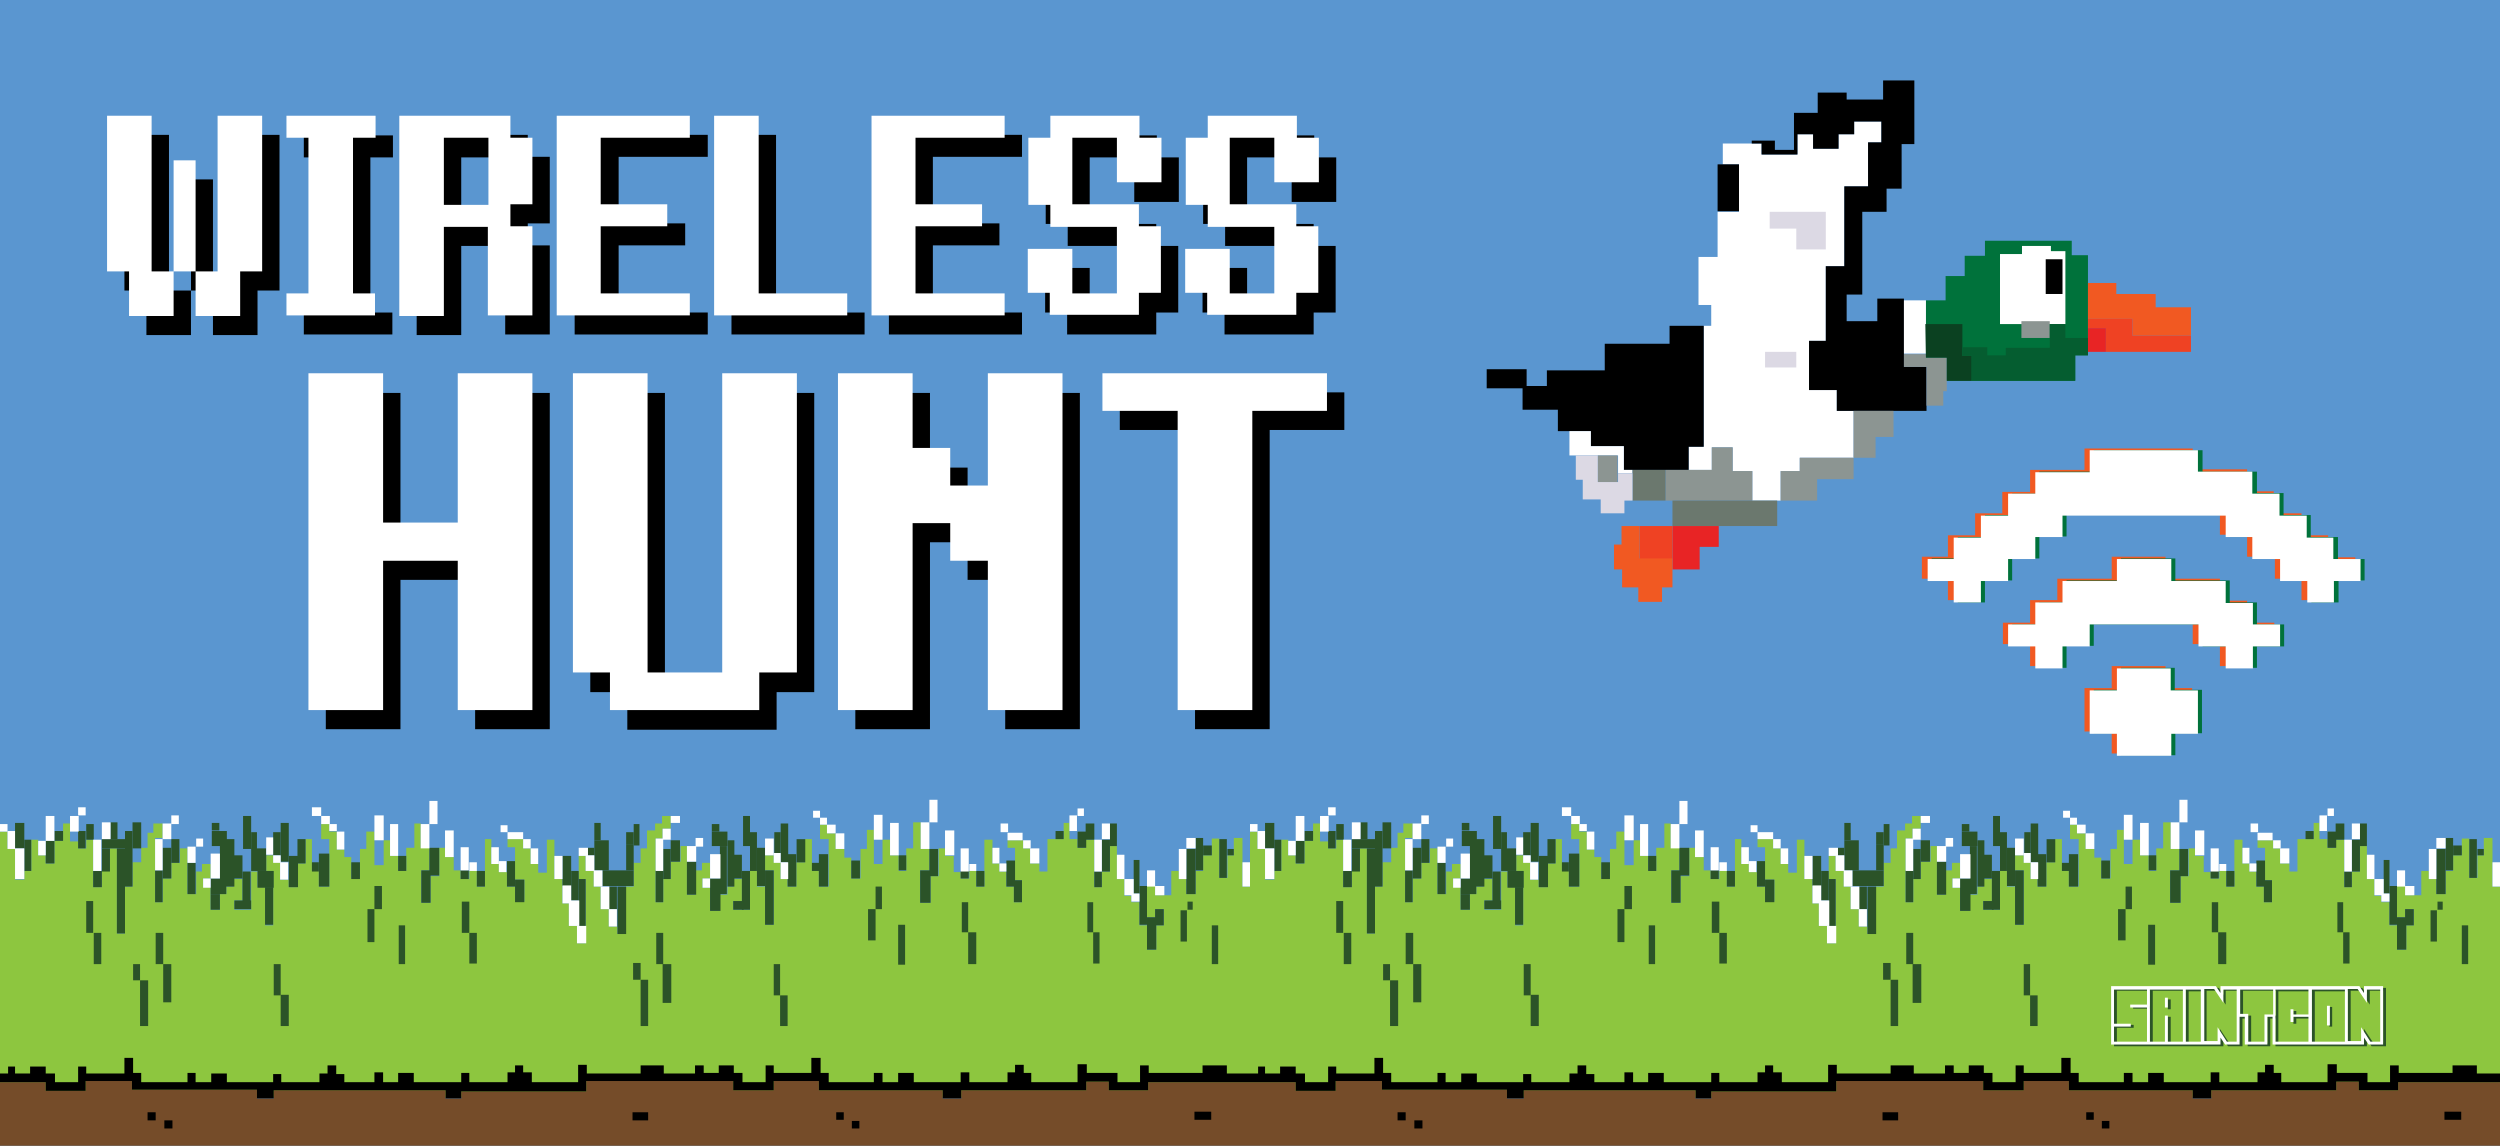
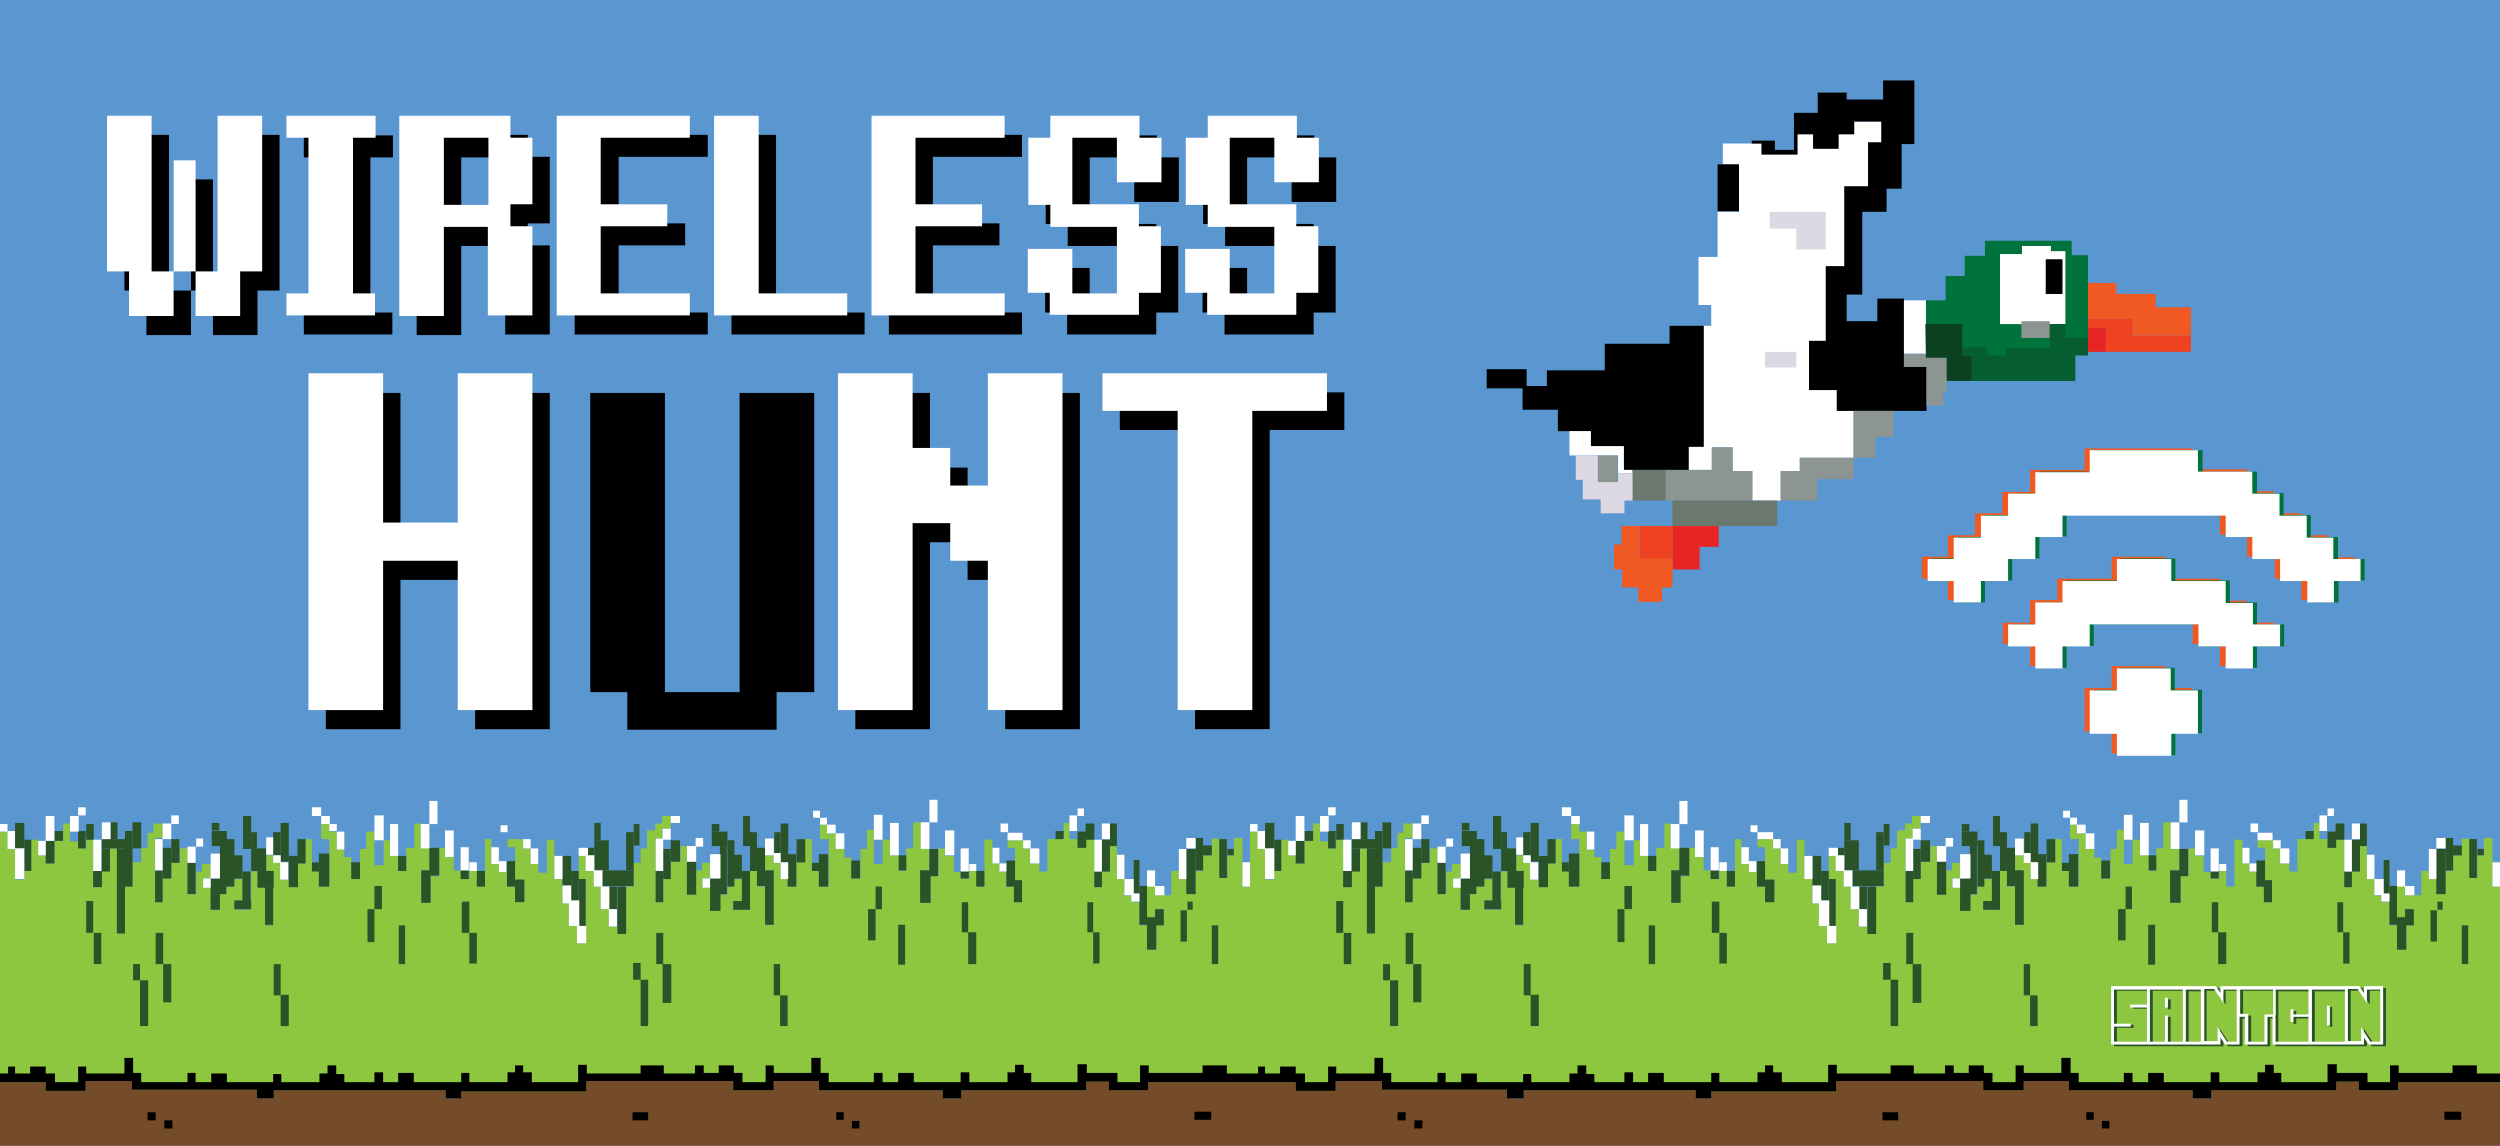
<svg xmlns="http://www.w3.org/2000/svg" version="1.1" id="Layer_1" x="0px" y="0px" viewBox="0 0 432 198" style="enable-background:new 0 0 432 198;" xml:space="preserve">
  <style type="text/css">
	.st0{fill:#5A96D0;}
	.st1{fill:#00723B;}
	.st2{fill:#FFFFFF;}
	.st3{fill:#8C9592;}
	.st4{fill:#6B786E;}
	.st5{fill:#DCD9E4;}
	.st6{fill:#F15922;}
	.st7{fill:#EF4223;}
	.st8{fill:#E82425;}
	.st9{fill:#0B4121;}
	.st10{fill:#055D30;}
	.st11{fill:none;}
	.st12{fill:#8DC63F;}
	.st13{fill:#2B5328;}
	.st14{fill:#754C29;}
</style>
  <rect y="0" class="st0" width="432" height="198" />
  <g>
    <g>
      <polygon class="st1" points="332.8,51.9 336.2,51.9 336.2,47.7 339.5,47.7 339.5,44.2 343,44.2 343,41.6 358,41.6 358,44.1     360.8,44.1 360.8,61.4 358.6,61.4 358.6,65.8 336.4,65.8 336.4,61.8 332.8,61.8   " />
      <polygon class="st2" points="297.7,24.8 304.4,24.8 304.4,26.7 310.6,26.7 310.6,23.2 313.3,23.2 313.3,25.7 317.7,25.7     317.7,23.2 320.4,23.2 320.4,21 325.1,21 325.1,24.6 322.8,24.6 322.8,32.2 318.7,32.2 318.7,46 315.5,46 315.5,58.9 312.6,58.9     312.6,67.4 317.4,67.4 317.4,71 320.3,71 320.3,79.1 311,79.1 311,81.4 307.7,81.4 307.7,86.5 302.8,86.5 302.8,81.4 299.4,81.4     299.4,77.3 295.8,77.3 295.8,81.2 291.8,81.2 291.8,77.2 294.4,77.2 294.4,56.3 295.7,56.3 295.7,52.7 293.5,52.7 293.5,44.4     296.8,44.4 296.8,36.6 300.5,36.6 300.5,28.4 298.6,28.4 297.7,28.4   " />
      <polygon points="302.7,24.8 302.7,24.3 306.7,24.3 306.7,25.9 310,25.9 310,19.5 314.1,19.5 314.1,16 319.1,16 319.1,17.2     325.4,17.2 325.4,13.9 330.8,13.9 330.8,24.9 328.6,24.9 328.6,32.6 326,32.6 326,36.6 321.8,36.6 321.8,50.9 319.1,50.9     319.1,55.5 324.4,55.5 324.4,51.6 329,51.6 329,63.4 332.9,63.4 332.9,71 317.4,71 317.4,67.4 312.6,67.4 312.6,58.9 315.5,58.9     315.5,46 318.7,46 318.7,32.2 322.8,32.2 322.8,24.6 325.1,24.6 325.1,21 320.4,21 320.4,23.2 317.7,23.2 317.7,25.7 313.3,25.7     313.3,23.2 310.6,23.2 310.6,26.7 304.4,26.7 304.4,24.8   " />
      <rect x="296.8" y="28.4" width="3.7" height="8.1" />
      <polygon points="294.4,56.3 294.4,77.2 291.8,77.2 291.8,81.2 280.6,81.2 280.6,77.1 274.9,77.1 274.9,74.5 269.2,74.5     269.2,70.8 263.1,70.8 263.1,67.1 256.9,67.1 256.9,63.8 263.8,63.8 263.8,66.7 267.3,66.7 267.3,64 277.3,64 277.3,59.4     288.5,59.4 288.5,56.3   " />
      <polygon class="st2" points="271.2,74.5 271.2,78.7 279.6,78.7 279.6,81.8 282.1,81.8 282.1,81.2 280.6,81.2 280.6,77.1     274.9,77.1 274.9,74.5   " />
      <rect x="329" y="51.9" class="st2" width="3.8" height="9.2" />
      <polygon class="st2" points="345.6,43.9 345.6,56 356.9,56 356.9,43.4 354.4,43.4 354.4,42.5 349.4,42.5 349.4,43.9   " />
      <rect x="353.5" y="44.8" width="2.9" height="6" />
      <rect x="349.3" y="55.5" class="st3" width="4.9" height="2.9" />
      <polygon class="st3" points="329,61.2 329,63.4 332.9,63.4 332.9,70.1 335.8,70.1 335.8,67.6 336.4,67.6 336.4,61.8 332.8,61.8     332.8,61.2   " />
      <polygon class="st3" points="320.3,71 320.3,79.1 324.1,79.1 324.1,75.5 327.2,75.5 327.2,71   " />
      <polygon class="st3" points="311,79.1 311,81.4 307.7,81.4 307.7,86.5 314,86.5 314,82.8 320.3,82.8 320.3,79.1   " />
      <polygon class="st3" points="302.8,86.5 302.8,81.4 299.4,81.4 299.4,77.3 295.8,77.3 295.8,81.2 287.8,81.2 287.8,86.5   " />
      <rect x="289" y="86.5" class="st4" width="18.1" height="4.4" />
      <rect x="282.1" y="81.2" class="st4" width="5.7" height="5.3" />
      <rect x="276.1" y="78.7" class="st3" width="3.4" height="4.6" />
      <polygon class="st5" points="282.1,86.5 280.7,86.5 280.7,88.7 276.6,88.7 276.6,86.3 273.5,86.3 273.5,82.9 272.3,82.9     272.3,78.7 276.1,78.7 276.1,83.3 279.6,83.3 279.6,81.8 282.1,81.8   " />
      <polygon class="st6" points="360.8,48.9 365.7,48.9 365.7,50.8 372.5,50.8 372.5,53.1 378.6,53.1 378.6,58 368.5,58 368.5,55.1     360.8,55.1   " />
      <polygon class="st7" points="360.8,56.7 363.9,56.7 363.9,60.8 378.6,60.8 378.6,58 368.5,58 368.5,55.1 360.8,55.1   " />
      <rect x="360.8" y="56.7" class="st8" width="3.1" height="4.1" />
      <polygon class="st8" points="289,90.9 289,98.4 293.7,98.4 293.7,94.5 297,94.5 297,90.9   " />
      <rect x="283.3" y="90.9" class="st7" width="5.7" height="5.7" />
      <polygon class="st6" points="283.3,90.9 280.2,90.9 280.2,94.1 278.9,94.1 278.9,98.4 280.3,98.4 280.3,101.5 283.1,101.5     283.1,104 287.2,104 287.2,101.5 289,101.5 289,96.5 283.3,96.5   " />
      <rect x="305" y="60.8" class="st5" width="5.4" height="2.7" />
      <polygon class="st5" points="305.8,36.6 315.5,36.6 315.5,43.1 310.4,43.1 310.4,39.5 305.8,39.5   " />
      <polygon class="st9" points="332.7,56 339.1,56 339.1,61.5 340.7,61.5 340.7,65.8 336.4,65.8 336.4,61.8 332.8,61.8   " />
      <polygon class="st10" points="360.8,58.4 356.9,58.4 356.9,56 354.2,56 354.2,60.1 346.6,60.1 346.6,61.4 343.4,61.4 343.4,60     339.1,60 339.1,61.5 340.7,61.5 340.7,65.8 358.6,65.8 358.6,61.4 360.8,61.4   " />
    </g>
    <g>
      <polygon class="st11" points="330.8,13.9 325.4,13.9 325.4,17.2 319.1,17.2 319.1,16 314.1,16 314.1,19.5 310,19.5 310,25.9     306.7,25.9 306.7,24.3 302.7,24.3 302.7,24.8 297.7,24.8 297.7,28.4 296.8,28.4 296.8,44.4 293.5,44.4 293.5,52.7 295.7,52.7     295.7,56.3 288.5,56.3 288.5,59.4 277.3,59.4 277.3,64 267.3,64 267.3,66.7 263.8,66.7 263.8,63.8 256.9,63.8 256.9,67.1     263.1,67.1 263.1,70.8 269.2,70.8 269.2,74.5 271.2,74.5 271.2,78.7 272.3,78.7 272.3,82.9 273.5,82.9 273.5,86.3 276.6,86.3     276.6,88.7 280.7,88.7 280.7,86.5 289,86.5 289,90.9 280.2,90.9 280.2,94.1 278.9,94.1 278.9,98.4 280.3,98.4 280.3,101.5     283.1,101.5 283.1,104 287.2,104 287.2,101.5 289,101.5 289,98.4 293.7,98.4 293.7,94.5 297,94.5 297,90.9 307.1,90.9 307.1,86.5     314,86.5 314,82.8 320.3,82.8 320.3,79.1 324.1,79.1 324.1,75.5 327.2,75.5 327.2,71 332.9,71 332.9,70.1 335.8,70.1 335.8,67.6     336.4,67.6 336.4,65.8 358.6,65.8 358.6,61.4 360.8,61.4 360.8,60.8 378.6,60.8 378.6,53.1 372.5,53.1 372.5,50.8 365.7,50.8     365.7,48.9 360.8,48.9 360.8,44.1 358,44.1 358,41.6 343,41.6 343,44.2 339.5,44.2 339.5,47.7 336.2,47.7 336.2,51.9 332.8,51.9     329,51.9 329,51.6 324.4,51.6 324.4,55.5 319.1,55.5 319.1,50.9 321.8,50.9 321.8,36.6 326,36.6 326,32.6 328.6,32.6 328.6,24.9     330.8,24.9   " />
    </g>
  </g>
  <g>
    <g>
      <polygon class="st6" points="336.6,100 332.1,100 332.1,96.2 336.6,96.2 336.6,92.5 341.3,92.5 341.3,88.7 346,88.7 346,85     350.8,85 350.8,81.2 360.2,81.2 360.2,77.5 378.9,77.5 378.9,81.1 388.3,81.1 388.3,84.9 392.9,84.9 392.9,88.7 397.7,88.7     397.7,92.5 402.3,92.5 402.3,96.3 407,96.3 407,100 402.4,100 402.4,103.7 397.7,103.7 397.7,100 393.1,100 393.1,96.2     388.3,96.2 388.3,92.4 383.6,92.4 383.6,88.7 355.5,88.7 355.5,92.4 350.7,92.4 350.7,96.2 346.1,96.2 346.1,100 341.4,100     341.4,103.7 336.6,103.7   " />
      <polygon class="st6" points="360.1,107.6 360.1,111.3 355.5,111.3 355.5,115.1 350.8,115.1 350.8,111.3 346.1,111.3 346.1,107.6     350.8,107.6 350.8,103.7 355.5,103.7 355.5,100 364.9,100 364.9,96.2 374.2,96.2 374.2,100 383.6,100 383.6,103.8 388.3,103.8     388.3,107.6 393,107.6 393,111.3 388.3,111.3 388.3,115.1 383.6,115.1 383.6,111.3 378.9,111.3 378.9,107.6   " />
      <polygon class="st6" points="364.9,115.1 364.9,118.9 360.2,118.9 360.2,126.4 364.9,126.4 364.9,130.2 374.2,130.2 374.2,126.4     378.8,126.4 378.8,118.9 374.2,118.9 374.2,115.1   " />
    </g>
    <g>
      <polygon class="st1" points="338.3,100.3 333.8,100.3 333.8,96.5 338.3,96.5 338.3,92.8 343,92.8 343,89 347.7,89 347.7,85.3     352.4,85.3 352.4,81.5 361.8,81.5 361.8,77.8 380.6,77.8 380.6,81.5 390,81.5 390,85.2 394.6,85.2 394.6,89 399.3,89 399.3,92.8     404,92.8 404,96.6 408.6,96.6 408.6,100.3 404.1,100.3 404.1,104.1 399.4,104.1 399.4,100.3 394.7,100.3 394.7,96.5 390,96.5     390,92.8 385.3,92.8 385.3,89 357.1,89 357.1,92.7 352.4,92.7 352.4,96.5 347.7,96.5 347.7,100.3 343,100.3 343,104.1     338.3,104.1   " />
      <polygon class="st1" points="361.8,107.9 361.8,111.6 357.1,111.6 357.1,115.4 352.4,115.4 352.4,111.6 347.7,111.6 347.7,107.9     352.4,107.9 352.4,104.1 357.1,104.1 357.1,100.3 366.5,100.3 366.5,96.5 375.9,96.5 375.9,100.3 385.3,100.3 385.3,104.1     390,104.1 390,107.9 394.7,107.9 394.7,111.7 390,111.7 390,115.4 385.3,115.4 385.3,111.7 380.6,111.7 380.6,107.9   " />
      <polygon class="st1" points="366.5,115.4 366.5,119.2 361.8,119.2 361.8,126.7 366.5,126.7 366.5,130.5 375.9,130.5 375.9,126.7     380.5,126.7 380.5,119.2 375.8,119.2 375.8,115.4   " />
    </g>
    <g>
      <polygon class="st2" points="337.6,100.4 333.1,100.4 333.1,96.6 337.6,96.6 337.6,92.9 342.3,92.9 342.3,89.1 347,89.1 347,85.3     351.7,85.3 351.7,81.6 361.1,81.6 361.1,77.8 379.8,77.8 379.8,81.5 389.2,81.5 389.2,85.3 393.9,85.3 393.9,89.1 398.6,89.1     398.6,92.9 403.2,92.9 403.2,96.6 407.9,96.6 407.9,100.4 403.3,100.4 403.3,104.1 398.7,104.1 398.7,100.4 394,100.4 394,96.6     389.2,96.6 389.2,92.8 384.6,92.8 384.6,89.1 356.4,89.1 356.4,92.8 351.7,92.8 351.7,96.6 347,96.6 347,100.4 342.3,100.4     342.3,104.1 337.6,104.1   " />
      <polygon class="st2" points="361.1,107.9 361.1,111.7 356.4,111.7 356.4,115.5 351.7,115.5 351.7,111.7 347,111.7 347,107.9     351.7,107.9 351.7,104.1 356.4,104.1 356.4,100.4 365.8,100.4 365.8,96.6 375.2,96.6 375.2,100.4 384.6,100.4 384.6,104.2     389.3,104.2 389.3,107.9 394,107.9 394,111.7 389.3,111.7 389.3,115.5 384.6,115.5 384.6,111.7 379.9,111.7 379.9,107.9   " />
      <polygon class="st2" points="365.8,115.5 365.8,119.3 361.1,119.3 361.1,126.8 365.8,126.8 365.8,130.6 375.2,130.6 375.2,126.8     379.8,126.8 379.8,119.3 375.1,119.3 375.1,115.5   " />
    </g>
  </g>
  <g>
    <g>
      <path d="M33,57.9h-7.7v-7.7h-3.8V23.3h7.7v26.9H33V57.9z M36.8,50.2H33V31h3.8V50.2z M36.8,50.2h3.8V23.3h7.7v26.9h-3.8v7.7h-7.7    V50.2z" />
      <path d="M56.3,27.2h-3.8v-3.8h15.4v3.8H64V54h3.8v3.8H52.5V54h3.8V27.2z" />
      <path d="M79.7,42.5v15.4H72V23.3h19.2v3.8H95v11.5h-3.8v3.8H95v15.4h-7.7V42.5H79.7z M79.7,38.7h7.7V27.2h-7.7V38.7z" />
      <path d="M106.9,54h15.4v3.8h-23V23.3h23v3.8h-15.4v11.5h11.5v3.8h-11.5V54z" />
      <path d="M134,54h15.4v3.8h-23V23.3h7.7V54z" />
      <path d="M161.2,54h15.4v3.8h-23V23.3h23v3.8h-15.4v11.5h11.5v3.8h-11.5V54z" />
      <path d="M199.9,27.2h3.8v7.7h-7.7v-7.7h-7.7v11.5h11.5v3.8h3.8V54h-3.8v3.8h-15.4V54h-3.8v-7.7h7.7V54h7.7V42.5h-11.5v-3.8h-3.8    V27.2h3.8v-3.8h15.4V27.2z" />
      <path d="M227.1,27.2h3.8v7.7h-7.7v-7.7h-7.7v11.5h11.5v3.8h3.8V54h-3.8v3.8h-15.4V54h-3.8v-7.7h7.7V54h7.7V42.5h-11.5v-3.8h-3.8    V27.2h3.8v-3.8h15.4V27.2z" />
    </g>
    <g>
      <path d="M69.2,100.2V126H56.3V67.9h12.9v25.8h12.9V67.9H95V126H82.1v-25.8H69.2z" />
      <path d="M108.5,119.6H102V67.9h12.9v51.7h12.9V67.9h12.9v51.7h-6.5v6.5h-25.8V119.6z" />
      <path d="M160.7,93.7V126h-12.9V67.9h12.9v12.9h6.5v6.5h6.5V67.9h12.9V126h-12.9v-25.8h-6.5v-6.5H160.7z" />
      <path d="M206.4,74.3h-12.9v-6.5h38.8v6.5h-12.9V126h-12.9V74.3z" />
    </g>
    <g>
      <path class="st2" d="M30,54.6h-7.7v-7.7h-3.8V20h7.7v26.9H30V54.6z M33.8,46.9H30V27.7h3.8V46.9z M33.8,46.9h3.8V20h7.7v26.9h-3.8    v7.7h-7.7V46.9z" />
      <path class="st2" d="M53.3,23.8h-3.8V20h15.4v3.8H61v26.9h3.8v3.8H49.5v-3.8h3.8V23.8z" />
      <path class="st2" d="M76.7,39.2v15.4H69V20h19.2v3.8H92v11.5h-3.8v3.8H92v15.4h-7.7V39.2H76.7z M76.7,35.4h7.7V23.8h-7.7V35.4z" />
      <path class="st2" d="M103.8,50.7h15.4v3.8h-23V20h23v3.8h-15.4v11.5h11.5v3.8h-11.5V50.7z" />
      <path class="st2" d="M131,50.7h15.4v3.8h-23V20h7.7V50.7z" />
      <path class="st2" d="M158.2,50.7h15.4v3.8h-23V20h23v3.8h-15.4v11.5h11.5v3.8h-11.5V50.7z" />
      <path class="st2" d="M196.9,23.8h3.8v7.7h-7.7v-7.7h-7.7v11.5h11.5v3.8h3.8v11.5h-3.8v3.8h-15.4v-3.8h-3.8V43h7.7v7.7h7.7V39.2    h-11.5v-3.8h-3.8V23.8h3.8V20h15.4V23.8z" />
      <path class="st2" d="M224.1,23.8h3.8v7.7h-7.7v-7.7h-7.7v11.5h11.5v3.8h3.8v11.5h-3.8v3.8h-15.4v-3.8h-3.8V43h7.7v7.7h7.7V39.2    h-11.5v-3.8h-3.8V23.8h3.8V20h15.4V23.8z" />
    </g>
    <g>
      <path class="st2" d="M66.2,96.9v25.8H53.3V64.5h12.9v25.8h12.9V64.5H92v58.2H79.1V96.9H66.2z" />
-       <path class="st2" d="M105.5,116.2H99V64.5h12.9v51.7h12.9V64.5h12.9v51.7h-6.5v6.5h-25.8V116.2z" />
      <path class="st2" d="M157.7,90.4v32.3h-12.9V64.5h12.9v12.9h6.5v6.5h6.5V64.5h12.9v58.2h-12.9V96.9h-6.5v-6.5H157.7z" />
      <path class="st2" d="M203.4,71h-12.9v-6.5h38.8V71h-12.9v51.7h-12.9V71z" />
    </g>
  </g>
  <g>
    <g>
      <rect x="114.7" y="188.3" width="1.3" height="1.3" />
      <rect x="211.9" y="188.3" width="1.3" height="1.3" />
      <polygon class="st12" points="0,185.5 0,143.7 1.3,143.7 1.3,146.6 2.6,146.6 2.6,152 4.2,152 4.2,150.5 5.4,150.5 5.4,145.1     6.6,145.1 6.6,147.8 7.9,147.8 7.9,149.2 9.4,149.2 9.4,145.3 10.9,145.3 10.9,142.3 12.1,142.3 12.1,145.4 13.5,145.4     13.5,146.6 14.9,146.6 14.9,145.1 16.1,145.1 16.1,153.3 17.6,153.3 17.6,150.5 19,150.5 19,146.6 20.2,146.6 20.2,161.3     21.6,161.3 21.6,153.2 22.9,153.2 22.9,149 24.4,149 24.4,146.5 25.5,146.5 25.5,143.9 26.5,143.9 26.5,142.3 28.1,142.3     28.1,144.8 26.8,144.8 26.8,155.9 28.1,155.9 28.1,151.8 29.6,151.8 29.6,149.1 31.1,149.1 31.1,146.6 32.4,146.6 32.4,154.5     33.9,154.5 33.9,150.6 34.9,150.6 34.9,149.3 36.4,149.3 36.4,151.8 35.1,151.8 35.1,153.3 36.4,153.3 36.4,157.2 38,157.2     38,154.5 39.1,154.5 39.1,153.2 40.4,153.2 40.4,151.9 41.9,151.9 41.9,155.6 40.5,155.6 40.5,157.2 43.4,157.2 43.4,150.6     44.5,150.6 44.5,153.3 45.8,153.3 45.8,159.9 47.2,159.9 47.2,150.5 46,150.5 46,147.8 47.2,147.8 47.2,149 48.4,149 48.4,152     49.9,152 49.9,153.3 51.4,153.3 51.4,149.2 52.8,149.2 52.8,145 53.9,145 53.9,150.5 55.1,150.5 55.1,153.2 56.9,153.2 56.9,145     55.5,145 55.5,142.4 56.9,142.4 56.9,143.7 58.2,143.7 58.2,146.8 59.5,146.8 59.5,148.1 60.7,148.1 60.7,151.8 62.2,151.8     62.2,146.7 63.3,146.7 63.3,143.7 64.7,143.7 64.7,149.5 66.3,149.5 66.3,145.2 67.4,145.2 67.4,147.9 68.8,147.9 68.8,150.5     70.2,150.5 70.2,146.5 71.6,146.5 71.6,142.3 72.7,142.3 72.7,146.5 74.2,146.5 74.2,150.4 72.8,150.4 72.8,156 74.4,156     74.4,151.4 75.9,151.4 75.9,146.5 76.9,146.5 76.9,148.1 78.4,148.1 78.4,150.4 79.6,150.4 79.6,151.9 81.1,151.9 81.1,150.5     82.4,150.5 82.4,153.2 83.8,153.2 83.8,145 84.9,145 84.9,149.3 86.2,149.3 86.2,150.7 87.6,150.7 87.6,153.2 89,153.2 89,155.8     90.6,155.8 90.6,152 89,152 89,146.4 87.7,146.4 87.7,145 90.4,145 90.4,146.6 91.7,146.6 91.7,149.3 93,149.3 93,150.8     94.5,150.8 94.5,145.1 95.8,145.1 95.8,151.9 97.2,151.9 97.2,156.1 98.3,156.1 98.3,160 99.7,160 99.7,163 101.2,163     101.2,151.9 100,151.9 100,147.9 101.2,147.9 101.2,150.5 102.6,150.5 102.6,153.2 103.8,153.2 103.8,157.1 105.2,157.1     105.2,160.1 106.7,160.1 106.7,161.4 108.1,161.4 108.1,153.2 109.5,153.2 109.5,149.1 110.7,149.1 110.7,146.6 111.8,146.6     111.8,143.5 113.2,143.5 113.2,142.3 114.4,142.3 114.4,141 115.9,141 115.9,143.2 114.5,143.2 114.5,144.9 113.3,144.9     113.3,155.9 114.6,155.9 114.6,151.9 115.9,151.9 115.9,148.9 117.6,148.9 117.6,146.2 118.7,146.2 118.7,154.6 120.2,154.6     120.2,150.4 121.3,150.4 121.3,149.1 122.7,149.1 122.7,151.8 121.4,151.8 121.4,153.4 122.7,153.4 122.7,157.4 124.4,157.4     124.4,154.6 125.7,154.6 125.7,153.2 126.8,153.2 126.8,151.9 128.2,151.9 128.2,155.7 126.7,155.7 126.7,157.2 129.6,157.2     129.6,150.5 130.8,150.5 130.8,153.2 132.2,153.2 132.2,159.8 133.7,159.8 133.7,150.4 132.2,150.4 132.2,147.8 133.7,147.8     133.7,149 134.9,149 134.9,151.9 136.1,151.9 136.1,153.2 137.6,153.2 137.6,149 139.1,149 139.1,145 140.3,145 140.3,150.5     141.5,150.5 141.5,153.2 143.2,153.2 143.2,145 141.7,145 141.7,142.5 142.9,142.5 142.9,144 144.4,144 144.4,146.7 145.9,146.7     145.9,148.2 147.1,148.2 147.1,151.8 148.7,151.8 148.7,146.7 149.8,146.7 149.8,143.4 151,143.4 151,149.3 152.5,149.3     152.5,145.1 153.8,145.1 153.8,147.8 155.3,147.8 155.3,150.5 156.6,150.5 156.6,146.6 157.8,146.6 157.8,142.1 159.1,142.1     159.1,146.7 160.6,146.7 160.6,150.4 159,150.4 159,156 160.8,156 160.8,151.4 162.2,151.4 162.2,146.6 163.3,146.6 163.3,147.9     164.8,147.9 164.8,150.7 166,150.7 166,151.8 167.5,151.8 167.5,150.5 168.7,150.5 168.7,153.2 170.1,153.2 170.1,145.1     171.5,145.1 171.5,149.2 172.7,149.2 172.7,150.6 173.9,150.6 173.9,153.2 175.2,153.2 175.2,155.9 176.6,155.9 176.6,152.1     175.4,152.1 175.4,146.5 174.1,146.5 174.1,145.2 176.8,145.2 176.8,146.6 178,146.6 178,149.2 179.6,149.2 179.6,150.6     181,150.6 181,145 183.8,145 183.8,142.2 184.8,142.2 184.8,145 186.2,145 186.2,146.5 187.6,146.5 187.6,145.1 189.1,145.1     189.1,153.3 190.4,153.3 190.4,150.6 191.8,150.6 191.8,146.2 193,146.2 193,151.9 194.3,151.9 194.3,154.8 195.5,154.8     195.5,155.9 196.9,155.9 196.9,159.9 198.2,159.9 198.2,164.1 199.8,164.1 199.8,159.9 201.1,159.9 201.1,157.1 199.6,157.1     199.6,158.5 198.2,158.5 198.2,153.1 199.6,153.1 199.6,154.7 202.4,154.7 202.4,150.5 203.7,150.5 203.7,151.9 205,151.9     205,154.5 206.6,154.5 206.6,150.5 207.9,150.5 207.9,147.8 209.4,147.8 209.4,144.9 210.7,144.9 210.7,151.7 212.1,151.7     212.1,147.8 213.2,147.8 213.2,144.8 214.7,144.8 214.7,153.2 216,153.2 216,189.6 0,189.6   " />
      <rect x="14.9" y="155.7" class="st13" width="1.2" height="5.5" />
      <rect x="16.2" y="161.2" class="st13" width="1.3" height="5.4" />
      <rect x="23" y="166.6" class="st13" width="1.2" height="2.8" />
      <rect x="24.2" y="169.4" class="st13" width="1.4" height="7.9" />
      <rect x="26.9" y="161.2" class="st13" width="1.3" height="5.4" />
      <rect x="28.2" y="166.6" class="st13" width="1.4" height="6.6" />
      <rect x="47.3" y="166.6" class="st13" width="1.2" height="5.4" />
      <rect x="48.5" y="171.9" class="st13" width="1.4" height="5.4" />
      <rect x="63.5" y="157.1" class="st13" width="1.2" height="5.7" />
      <rect x="64.7" y="153.1" class="st13" width="1.3" height="4" />
      <rect x="68.9" y="159.9" class="st13" width="1.1" height="6.7" />
      <rect x="72.8" y="150.4" class="st13" width="1.6" height="5.6" />
      <rect x="74.2" y="146.5" class="st13" width="1.7" height="4.8" />
      <rect x="79.8" y="155.8" class="st13" width="1.3" height="5.4" />
      <rect x="81.1" y="161.2" class="st13" width="1.3" height="5.3" />
      <rect x="109.4" y="166.4" class="st13" width="1.3" height="2.9" />
      <rect x="110.7" y="169.3" class="st13" width="1.3" height="8" />
      <rect x="113.4" y="161.2" class="st13" width="1.2" height="5.4" />
      <rect x="114.5" y="166.6" class="st13" width="1.5" height="6.7" />
      <rect x="133.7" y="166.6" class="st13" width="1.1" height="5.4" />
      <rect x="134.8" y="172" class="st13" width="1.3" height="5.3" />
      <rect x="151.3" y="153.2" class="st13" width="1.1" height="3.9" />
      <rect x="150" y="157.1" class="st13" width="1.3" height="5.4" />
      <rect x="155.2" y="159.8" class="st13" width="1.2" height="6.9" />
      <rect x="166.2" y="155.9" class="st13" width="1.1" height="5.2" />
      <rect x="167.3" y="161.1" class="st13" width="1.4" height="5.5" />
      <rect x="187.9" y="155.9" class="st13" width="1" height="5.2" />
      <rect x="188.9" y="161.1" class="st13" width="1.1" height="5.4" />
      <rect x="204" y="157.3" class="st13" width="1.1" height="5.4" />
      <rect x="205.2" y="155.8" class="st13" width="0.9" height="1.4" />
      <rect x="209.4" y="159.9" class="st13" width="1.1" height="6.7" />
      <rect x="68.8" y="147.9" class="st13" width="1.4" height="2.6" />
      <rect x="60.7" y="149" class="st13" width="1.5" height="2.9" />
      <rect x="55.1" y="147.5" class="st13" width="1.8" height="5.7" />
      <rect x="53.9" y="149" class="st13" width="1.2" height="1.6" />
      <rect x="51.4" y="145" class="st13" width="1.4" height="4.2" />
      <rect x="49.9" y="147.9" class="st13" width="1.6" height="5.4" />
      <rect x="48.5" y="142.2" class="st13" width="1.4" height="6.7" />
      <rect x="47.2" y="143.8" class="st13" width="1.3" height="4" />
      <rect x="45.8" y="153.3" class="st13" width="1.4" height="6.5" />
      <rect x="44.5" y="150.5" class="st13" width="2.8" height="2.9" />
      <rect x="43.4" y="146.6" class="st13" width="2.6" height="3.9" />
      <rect x="42" y="141" class="st13" width="1.4" height="5.7" />
      <rect x="43.4" y="143.8" class="st13" width="1" height="2.9" />
      <rect x="40.5" y="155.6" class="st13" width="2.9" height="1.5" />
      <rect x="41.9" y="150.6" class="st13" width="1.4" height="5.1" />
      <rect x="36.4" y="154.5" class="st13" width="1.6" height="2.7" />
      <rect x="36.4" y="151.8" class="st13" width="2.7" height="2.7" />
      <rect x="38" y="145" class="st13" width="2.5" height="8.2" />
      <rect x="40.4" y="147.8" class="st13" width="1.5" height="4" />
      <rect x="36.6" y="143.6" class="st13" width="2.6" height="2.6" />
      <rect x="36.6" y="142.2" class="st13" width="1.3" height="1.3" />
      <rect x="32.4" y="149.1" class="st13" width="1.4" height="5.4" />
      <rect x="26.8" y="150.4" class="st13" width="1.3" height="5.5" />
      <rect x="28.1" y="146.5" class="st13" width="1.5" height="5.3" />
      <rect x="29.6" y="145" class="st13" width="1.4" height="4.1" />
      <rect x="16.1" y="150.5" class="st13" width="1.5" height="2.8" />
      <rect x="20.2" y="146.6" class="st13" width="1.4" height="14.7" />
      <rect x="21.6" y="143.6" class="st13" width="1.3" height="9.6" />
      <rect x="22.9" y="142.1" class="st13" width="1.5" height="4.5" />
      <rect x="17.6" y="145" class="st13" width="4.1" height="1.6" />
      <rect x="19.1" y="142.1" class="st13" width="1.2" height="2.9" />
      <rect x="17.6" y="146.6" class="st13" width="1.4" height="4" />
      <rect x="13.5" y="143.6" class="st13" width="1.3" height="3" />
      <rect x="14.9" y="142.4" class="st13" width="1.3" height="2.7" />
      <rect x="7.9" y="145.3" class="st13" width="1.5" height="3.9" />
      <rect x="9.4" y="143.6" class="st13" width="1.5" height="1.7" />
      <rect x="4.2" y="145.1" class="st13" width="1.2" height="5.4" />
      <rect x="2.6" y="142.2" class="st13" width="1.6" height="4.4" />
      <rect x="79.6" y="150.4" class="st13" width="1.4" height="1.5" />
      <rect x="82.4" y="150.5" class="st13" width="1.4" height="2.7" />
      <rect x="87.6" y="148.8" class="st13" width="1.4" height="4.4" />
      <rect x="89" y="152" class="st13" width="1.6" height="3.9" />
      <rect x="100" y="151.9" class="st13" width="1.2" height="8.1" />
      <rect x="98.7" y="150.5" class="st13" width="1.3" height="5.1" />
      <rect x="97.2" y="147.9" class="st13" width="1.5" height="5.2" />
      <rect x="106.7" y="153.2" class="st13" width="1.5" height="8.2" />
      <rect x="105.2" y="153.2" class="st13" width="1.4" height="3.9" />
      <rect x="104.1" y="150.4" class="st13" width="5.4" height="2.7" />
      <rect x="102.7" y="145.2" class="st13" width="2.5" height="5.2" />
      <rect x="101.6" y="146.5" class="st13" width="1.1" height="1.3" />
      <rect x="102.7" y="142.2" class="st13" width="1.1" height="3" />
      <rect x="108.2" y="146" class="st13" width="1.3" height="4.4" />
      <rect x="109.5" y="142.4" class="st13" width="1" height="3.7" />
      <rect x="108.2" y="143.8" class="st13" width="1.3" height="2.2" />
      <rect x="113.3" y="150.4" class="st13" width="1.3" height="5.5" />
      <rect x="114.6" y="146.7" class="st13" width="1.3" height="5.2" />
      <rect x="115.9" y="145.2" class="st13" width="1.6" height="3.7" />
      <rect x="118.7" y="148.9" class="st13" width="1.6" height="5.7" />
      <rect x="122.7" y="151.8" class="st13" width="1.8" height="5.6" />
      <rect x="124.4" y="146.2" class="st13" width="1.2" height="8.3" />
      <rect x="125.7" y="145.2" class="st13" width="1.2" height="8" />
      <rect x="123" y="143.7" class="st13" width="2.7" height="2.5" />
      <rect x="123" y="142.4" class="st13" width="1.3" height="1.3" />
      <rect x="126.8" y="147.7" class="st13" width="1.4" height="4.1" />
      <rect x="128.2" y="150.5" class="st13" width="1.4" height="6.7" />
      <rect x="126.7" y="155.7" class="st13" width="1.8" height="1.5" />
      <rect x="132.2" y="150.4" class="st13" width="1.5" height="9.4" />
      <rect x="130.8" y="146.5" class="st13" width="1.4" height="6.6" />
      <rect x="129.6" y="143.8" class="st13" width="1.2" height="6.7" />
      <rect x="128.4" y="141" class="st13" width="1.2" height="5.2" />
      <rect x="136.1" y="147.6" class="st13" width="1.5" height="5.6" />
      <rect x="137.6" y="145" transform="matrix(-1 -1.224647e-16 1.224647e-16 -1 276.75 294.01)" class="st13" width="1.5" height="4" />
      <rect x="134.9" y="142.3" class="st13" width="1.3" height="6.7" />
      <rect x="133.8" y="143.8" class="st13" width="1.1" height="3.6" />
      <rect x="140.3" y="149.1" class="st13" width="1.3" height="1.4" />
      <rect x="141.5" y="147.6" class="st13" width="1.6" height="5.6" />
      <rect x="147.1" y="148.7" class="st13" width="1.5" height="3.1" />
      <rect x="155.3" y="147.8" class="st13" width="1.3" height="2.6" />
      <rect x="159" y="150.4" class="st13" width="1.8" height="5.6" />
      <rect x="160.6" y="146.7" class="st13" width="1.5" height="4.7" />
      <rect x="166" y="150.5" class="st13" width="1.4" height="1.3" />
      <rect x="168.7" y="150.5" class="st13" width="1.4" height="2.7" />
      <rect x="175.2" y="152.1" class="st13" width="1.4" height="3.8" />
      <rect x="173.9" y="148.7" class="st13" width="1.5" height="4.5" />
      <rect x="182.4" y="143.6" class="st13" width="1.4" height="1.4" />
      <rect x="186.2" y="143.7" class="st13" width="1.5" height="2.8" />
      <rect x="187.6" y="142.3" class="st13" width="1.5" height="2.8" />
      <rect x="189.1" y="150.6" class="st13" width="1.3" height="2.7" />
      <rect x="190.4" y="145.1" class="st13" width="1.4" height="5.5" />
      <rect x="191.8" y="142.3" class="st13" width="1.2" height="3.9" />
      <rect x="199.6" y="157.1" class="st13" width="1.5" height="2.8" />
      <rect x="198.2" y="158.5" class="st13" width="1.6" height="5.6" />
      <rect x="196.9" y="153.1" class="st13" width="1.3" height="6.7" />
      <rect x="195.9" y="148.6" class="st13" width="1" height="5.8" />
      <rect x="205" y="146.7" class="st13" width="1.6" height="7.8" />
      <rect x="206.6" y="144.8" class="st13" width="1.3" height="5.6" />
      <rect x="207.9" y="146.1" class="st13" width="1.5" height="1.7" />
      <rect x="210.7" y="145" class="st13" width="1.3" height="6.7" />
      <rect x="212.1" y="146.7" class="st13" width="1.1" height="1.1" />
      <rect x="214.7" y="149" class="st2" width="1.3" height="4.2" />
      <rect x="2.6" y="146.6" class="st2" width="1.6" height="5.3" />
      <rect x="1.3" y="143.6" class="st2" width="1.3" height="3.1" />
      <rect x="0" y="142.4" class="st2" width="1.3" height="1.3" />
      <rect x="6.6" y="145.3" class="st2" width="1.3" height="2.5" />
      <rect x="7.9" y="141" class="st2" width="1.5" height="4.3" />
      <rect x="12.1" y="141" class="st2" width="1.5" height="2.7" />
      <rect x="13.5" y="139.5" class="st2" width="1.3" height="1.4" />
      <rect x="16.1" y="145.1" class="st2" width="1.4" height="5.4" />
      <rect x="17.6" y="142.1" class="st2" width="1.5" height="2.9" />
      <rect x="26.8" y="145" class="st2" width="1.3" height="5.4" />
      <rect x="28.1" y="142.3" class="st2" width="1.5" height="2.7" />
      <rect x="29.6" y="140.9" class="st2" width="1.3" height="1.5" />
      <rect x="32.4" y="146.3" class="st2" width="1.4" height="2.8" />
      <rect x="33.9" y="144.9" class="st2" width="1.2" height="1.4" />
      <rect x="35.1" y="151.8" class="st2" width="1.3" height="1.6" />
      <rect x="36.4" y="147.5" class="st2" width="1.6" height="4.3" />
      <rect x="46" y="144.7" class="st2" width="1.2" height="3" />
      <rect x="47.2" y="147.8" class="st2" width="1.3" height="1.3" />
      <rect x="48.4" y="149" class="st2" width="1.4" height="3" />
      <rect x="58.2" y="143.7" class="st2" width="1.3" height="3.1" />
      <rect x="56.9" y="142.4" class="st2" width="1.3" height="1.2" />
      <rect x="55.5" y="141" class="st2" width="1.5" height="1.4" />
      <rect x="53.9" y="139.5" class="st2" width="1.6" height="1.5" />
      <rect x="64.7" y="140.9" class="st2" width="1.6" height="4.3" />
      <rect x="67.4" y="142.4" class="st2" width="1.4" height="5.5" />
      <rect x="72.7" y="142.4" class="st2" width="1.5" height="4.2" />
      <rect x="74.2" y="138.4" class="st2" width="1.4" height="4" />
      <rect x="76.9" y="143.5" class="st2" width="1.5" height="4.6" />
      <rect x="79.6" y="146.4" class="st2" width="1.4" height="4" />
      <rect x="81.1" y="149" class="st2" width="1.3" height="1.5" />
      <rect x="84.9" y="146.4" class="st2" width="1.3" height="2.9" />
      <rect x="86.2" y="148.8" class="st2" width="1.3" height="1.9" />
      <rect x="91.7" y="146.6" class="st2" width="1.3" height="2.7" />
      <rect x="90.4" y="145" class="st2" width="1.3" height="1.6" />
-       <rect x="87.7" y="143.8" class="st2" width="2.7" height="1.2" />
      <rect x="86.5" y="142.6" class="st2" width="1.2" height="1.2" />
      <rect x="95.8" y="147.9" class="st2" width="1.4" height="4" />
      <rect x="97.2" y="153" class="st2" width="1.5" height="3.1" />
      <rect x="98.3" y="155.6" class="st2" width="1.8" height="4.4" />
      <rect x="99.7" y="160" class="st2" width="1.6" height="3" />
      <rect x="105.2" y="157.1" class="st2" width="1.4" height="3" />
      <rect x="103.8" y="153.2" class="st2" width="1.5" height="3.9" />
      <rect x="102.6" y="150.4" class="st2" width="1.5" height="2.8" />
      <rect x="101.2" y="147.8" class="st2" width="1.5" height="2.7" />
      <rect x="100" y="146.5" class="st2" width="1.6" height="1.4" />
      <rect x="113.3" y="144.9" class="st2" width="1.3" height="5.6" />
      <rect x="114.5" y="143.2" class="st2" width="1.4" height="1.9" />
      <rect x="115.9" y="141" class="st2" width="1.6" height="1.2" />
      <rect x="118.7" y="146.2" class="st2" width="1.6" height="2.7" />
      <rect x="120.2" y="144.8" class="st2" width="1.3" height="1.5" />
      <rect x="121.4" y="151.8" class="st2" width="1.3" height="1.6" />
      <rect x="122.7" y="147.6" class="st2" width="1.8" height="4.2" />
      <rect x="132.2" y="144.9" class="st2" width="1.5" height="2.9" />
      <rect x="133.7" y="147.4" class="st2" width="1.2" height="1.7" />
      <rect x="134.9" y="149" class="st2" width="1.3" height="2.9" />
      <rect x="141.7" y="141.3" class="st2" width="1.2" height="1.2" />
      <rect x="142.9" y="142.5" class="st2" width="1.5" height="1.5" />
      <rect x="140.5" y="140.1" class="st2" width="1.2" height="1.2" />
      <rect x="144.4" y="144" class="st2" width="1.5" height="2.7" />
      <rect x="151" y="140.8" class="st2" width="1.5" height="4.3" />
      <rect x="153.8" y="142.2" class="st2" width="1.5" height="5.6" />
      <rect x="159.1" y="142.1" class="st2" width="1.5" height="4.6" />
      <rect x="160.6" y="138.2" class="st2" width="1.4" height="3.9" />
      <rect x="163.3" y="143.5" class="st2" width="1.6" height="4.3" />
      <rect x="166" y="146.6" class="st2" width="1.4" height="4" />
      <rect x="167.5" y="149.3" class="st2" width="1.2" height="1.2" />
      <rect x="172.7" y="149.2" class="st2" width="1.2" height="1.4" />
      <rect x="171.5" y="146.5" class="st2" width="1.2" height="2.7" />
      <rect x="174.1" y="143.9" class="st2" width="2.6" height="1.3" />
      <rect x="172.9" y="142.3" class="st2" width="1.3" height="1.5" />
      <rect x="176.8" y="145.2" class="st2" width="1.3" height="1.4" />
      <rect x="178" y="146.6" class="st2" width="1.6" height="2.6" />
      <rect x="184.8" y="140.9" class="st2" width="1.3" height="2.7" />
      <rect x="186.2" y="139.7" class="st2" width="1.1" height="1.3" />
      <rect x="189.1" y="145.1" class="st2" width="1.3" height="5.5" />
      <rect x="190.4" y="142.3" class="st2" width="1.4" height="2.7" />
      <rect x="193" y="147.7" class="st2" width="1.3" height="4.2" />
      <rect x="194.3" y="151.9" class="st2" width="1.6" height="2.8" />
      <rect x="195.5" y="154.4" class="st2" width="1.4" height="1.4" />
      <rect x="199.6" y="153.1" class="st2" width="1.6" height="1.6" />
      <rect x="198.2" y="150.4" class="st2" width="1.4" height="2.8" />
      <rect x="203.7" y="146.7" class="st2" width="1.3" height="5.2" />
      <rect x="205" y="144.8" class="st2" width="1.6" height="1.8" />
      <polygon class="st14" points="0,187 0,198 216,198 216,187 198.4,187 198.4,188.4 191.6,188.4 191.6,186.9 187.7,186.9     187.7,188.4 166.1,188.4 166.1,189.8 162.9,189.8 162.9,188.4 141.5,188.4 141.5,186.8 133.7,186.8 133.7,188.4 126.7,188.4     126.7,186.8 101.3,186.8 101.3,188.6 79.7,188.6 79.7,189.8 77,189.8 77,188.4 47.3,188.4 47.3,189.8 44.4,189.8 44.4,188.3     22.8,188.3 22.8,186.8 14.8,186.8 14.8,188.5 7.9,188.5 7.9,187   " />
      <g>
        <rect x="25.5" y="192.2" width="1.4" height="1.4" />
        <rect x="28.4" y="193.6" width="1.4" height="1.4" />
        <rect x="109.3" y="192.2" width="2.7" height="1.4" />
        <rect x="144.5" y="192.2" width="1.3" height="1.3" />
        <rect x="147.2" y="193.7" width="1.3" height="1.3" />
        <rect x="206.4" y="192.1" width="2.9" height="1.4" />
      </g>
      <polygon points="0,185.5 1.4,185.5 1.4,184.3 2.6,184.3 2.6,185.5 5.2,185.5 5.2,184.3 7.9,184.3 7.9,185.5 9.5,185.5 9.5,187     13.5,187 13.5,184.3 14.9,184.3 14.9,185.5 21.5,185.5 21.5,182.8 23,182.8 23,185.4 24.4,185.4 24.4,187 32.4,187 32.4,185.4     33.8,185.4 33.8,187 36.5,187 36.5,185.5 39.2,185.5 39.2,187 47.2,187 47.2,185.6 48.6,185.6 48.6,187 55.2,187 55.2,185.5     56.6,185.5 56.6,184.1 58.1,184.1 58.1,185.6 59.5,185.6 59.5,187 64.7,187 64.7,185.3 66.2,185.3 66.2,187 68.8,187 68.8,185.4     71.5,185.4 71.5,187 79.7,187 79.7,185.4 81.1,185.4 81.1,187 87.7,187 87.7,185.3 89,185.3 89,184.1 90.4,184.1 90.4,185.3     91.9,185.3 91.9,187 99.9,187 99.9,184 101.4,184 101.4,185.5 110.7,185.5 110.7,184.1 114.7,184.1 114.7,185.5 120.1,185.5     120.1,184.1 121.6,184.1 121.6,185.4 124.2,185.4 124.2,184.1 126.8,184.1 126.8,185.4 128.3,185.4 128.3,187 132.3,187     132.3,184.1 133.7,184.1 133.7,185.4 140.2,185.4 140.2,182.8 141.8,182.8 141.8,185.4 143.2,185.4 143.2,187 151,187 151,185.4     152.5,185.4 152.5,187 155.2,187 155.2,185.4 157.9,185.4 157.9,187 166,187 166,185.3 167.5,185.3 167.5,187 174.1,187     174.1,185.3 175.4,185.3 175.4,184 176.9,184 176.9,185.4 178.2,185.4 178.2,187 186.2,187 186.2,183.9 187.8,183.9 187.8,185.4     193.1,185.4 193.1,187 197,187 197,184.1 198.5,184.1 198.5,185.4 207.8,185.4 207.8,184.1 212,184.1 212,185.5 216,185.5     216,187 198.4,187 198.4,188.4 191.6,188.4 191.6,186.9 187.7,186.9 187.7,188.4 166.1,188.4 166.1,189.8 162.9,189.8     162.9,188.4 141.5,188.4 141.5,186.8 133.7,186.8 133.7,188.4 126.7,188.4 126.7,186.8 101.3,186.8 101.3,188.6 79.7,188.6     79.7,189.8 77,189.8 77,188.4 47.3,188.4 47.3,189.8 44.4,189.8 44.4,188.3 22.8,188.3 22.8,186.8 14.8,186.8 14.8,188.5     7.9,188.5 7.9,187 0,187   " />
    </g>
    <g>
      <rect x="330.7" y="188.3" width="1.3" height="1.3" />
      <rect x="427.9" y="188.3" width="1.3" height="1.3" />
      <polygon class="st12" points="216,185.5 216,143.7 217.3,143.7 217.3,146.6 218.6,146.6 218.6,152 220.2,152 220.2,150.5     221.4,150.5 221.4,145.1 222.6,145.1 222.6,147.8 223.9,147.8 223.9,149.2 225.4,149.2 225.4,145.3 226.9,145.3 226.9,142.3     228.1,142.3 228.1,145.4 229.5,145.4 229.5,146.6 230.9,146.6 230.9,145.1 232.1,145.1 232.1,153.3 233.6,153.3 233.6,150.5     235,150.5 235,146.6 236.2,146.6 236.2,161.3 237.6,161.3 237.6,153.2 238.9,153.2 238.9,149 240.4,149 240.4,146.5 241.5,146.5     241.5,143.9 242.5,143.9 242.5,142.3 244.1,142.3 244.1,144.8 242.8,144.8 242.8,155.9 244.1,155.9 244.1,151.8 245.6,151.8     245.6,149.1 247.1,149.1 247.1,146.6 248.4,146.6 248.4,154.5 249.9,154.5 249.9,150.6 250.9,150.6 250.9,149.3 252.4,149.3     252.4,151.8 251.1,151.8 251.1,153.3 252.4,153.3 252.4,157.2 254,157.2 254,154.5 255.1,154.5 255.1,153.2 256.4,153.2     256.4,151.9 257.9,151.9 257.9,155.6 256.5,155.6 256.5,157.2 259.4,157.2 259.4,150.6 260.5,150.6 260.5,153.3 261.8,153.3     261.8,159.9 263.2,159.9 263.2,150.5 262,150.5 262,147.8 263.2,147.8 263.2,149 264.4,149 264.4,152 265.9,152 265.9,153.3     267.4,153.3 267.4,149.2 268.8,149.2 268.8,145 269.9,145 269.9,150.5 271.1,150.5 271.1,153.2 272.9,153.2 272.9,145 271.5,145     271.5,142.4 272.9,142.4 272.9,143.7 274.2,143.7 274.2,146.8 275.5,146.8 275.5,148.1 276.7,148.1 276.7,151.8 278.2,151.8     278.2,146.7 279.3,146.7 279.3,143.7 280.7,143.7 280.7,149.5 282.3,149.5 282.3,145.2 283.4,145.2 283.4,147.9 284.8,147.9     284.8,150.5 286.2,150.5 286.2,146.5 287.6,146.5 287.6,142.3 288.7,142.3 288.7,146.5 290.2,146.5 290.2,150.4 288.8,150.4     288.8,156 290.4,156 290.4,151.4 291.9,151.4 291.9,146.5 292.9,146.5 292.9,148.1 294.4,148.1 294.4,150.4 295.6,150.4     295.6,151.9 297.1,151.9 297.1,150.5 298.4,150.5 298.4,153.2 299.8,153.2 299.8,145 300.9,145 300.9,149.3 302.2,149.3     302.2,150.7 303.6,150.7 303.6,153.2 305,153.2 305,155.8 306.6,155.8 306.6,152 305,152 305,146.4 303.7,146.4 303.7,145     306.4,145 306.4,146.6 307.7,146.6 307.7,149.3 309,149.3 309,150.8 310.5,150.8 310.5,145.1 311.8,145.1 311.8,151.9     313.2,151.9 313.2,156.1 314.3,156.1 314.3,160 315.7,160 315.7,163 317.2,163 317.2,151.9 316,151.9 316,147.9 317.2,147.9     317.2,150.5 318.6,150.5 318.6,153.2 319.8,153.2 319.8,157.1 321.2,157.1 321.2,160.1 322.7,160.1 322.7,161.4 324.1,161.4     324.1,153.2 325.5,153.2 325.5,149.1 326.7,149.1 326.7,146.6 327.8,146.6 327.8,143.5 329.2,143.5 329.2,142.3 330.4,142.3     330.4,141 331.9,141 331.9,143.2 330.5,143.2 330.5,144.9 329.3,144.9 329.3,155.9 330.6,155.9 330.6,151.9 331.9,151.9     331.9,148.9 333.6,148.9 333.6,146.2 334.7,146.2 334.7,154.6 336.2,154.6 336.2,150.4 337.3,150.4 337.3,149.1 338.7,149.1     338.7,151.8 337.4,151.8 337.4,153.4 338.7,153.4 338.7,157.4 340.4,157.4 340.4,154.6 341.7,154.6 341.7,153.2 342.8,153.2     342.8,151.9 344.2,151.9 344.2,155.7 342.7,155.7 342.7,157.2 345.6,157.2 345.6,150.5 346.8,150.5 346.8,153.2 348.2,153.2     348.2,159.8 349.7,159.8 349.7,150.4 348.2,150.4 348.2,147.8 349.7,147.8 349.7,149 350.9,149 350.9,151.9 352.1,151.9     352.1,153.2 353.6,153.2 353.6,149 355.1,149 355.1,145 356.3,145 356.3,150.5 357.5,150.5 357.5,153.2 359.2,153.2 359.2,145     357.7,145 357.7,142.5 358.9,142.5 358.9,144 360.4,144 360.4,146.7 361.9,146.7 361.9,148.2 363.1,148.2 363.1,151.8     364.7,151.8 364.7,146.7 365.8,146.7 365.8,143.4 367,143.4 367,149.3 368.5,149.3 368.5,145.1 369.8,145.1 369.8,147.8     371.3,147.8 371.3,150.5 372.6,150.5 372.6,146.6 373.8,146.6 373.8,142.1 375.1,142.1 375.1,146.7 376.6,146.7 376.6,150.4     375,150.4 375,156 376.8,156 376.8,151.4 378.2,151.4 378.2,146.6 379.3,146.6 379.3,147.9 380.8,147.9 380.8,150.7 382,150.7     382,151.8 383.5,151.8 383.5,150.5 384.7,150.5 384.7,153.2 386.1,153.2 386.1,145.1 387.5,145.1 387.5,149.2 388.7,149.2     388.7,150.6 389.9,150.6 389.9,153.2 391.2,153.2 391.2,155.9 392.6,155.9 392.6,152.1 391.4,152.1 391.4,146.5 390.1,146.5     390.1,145.2 392.8,145.2 392.8,146.6 394,146.6 394,149.2 395.6,149.2 395.6,150.6 397,150.6 397,145 399.8,145 399.8,142.2     400.8,142.2 400.8,145 402.2,145 402.2,146.5 403.6,146.5 403.6,145.1 405.1,145.1 405.1,153.3 406.4,153.3 406.4,150.6     407.8,150.6 407.8,146.2 409,146.2 409,151.9 410.3,151.9 410.3,154.8 411.5,154.8 411.5,155.9 412.9,155.9 412.9,159.9     414.2,159.9 414.2,164.1 415.8,164.1 415.8,159.9 417.1,159.9 417.1,157.1 415.6,157.1 415.6,158.5 414.2,158.5 414.2,153.1     415.6,153.1 415.6,154.7 418.4,154.7 418.4,150.5 419.7,150.5 419.7,151.9 421,151.9 421,154.5 422.6,154.5 422.6,150.5     423.9,150.5 423.9,147.8 425.4,147.8 425.4,144.9 426.7,144.9 426.7,151.7 428.1,151.7 428.1,147.8 429.2,147.8 429.2,144.8     430.7,144.8 430.7,153.2 432,153.2 432,189.6 216,189.6   " />
      <rect x="230.9" y="155.7" class="st13" width="1.2" height="5.5" />
      <rect x="232.2" y="161.2" class="st13" width="1.3" height="5.4" />
      <rect x="239" y="166.6" class="st13" width="1.2" height="2.8" />
      <rect x="240.2" y="169.4" class="st13" width="1.4" height="7.9" />
      <rect x="242.9" y="161.2" class="st13" width="1.3" height="5.4" />
      <rect x="244.2" y="166.6" class="st13" width="1.4" height="6.6" />
      <rect x="263.3" y="166.6" class="st13" width="1.2" height="5.4" />
      <rect x="264.5" y="171.9" class="st13" width="1.4" height="5.4" />
      <rect x="279.5" y="157.1" class="st13" width="1.2" height="5.7" />
      <rect x="280.7" y="153.1" class="st13" width="1.3" height="4" />
      <rect x="284.9" y="159.9" class="st13" width="1.1" height="6.7" />
      <rect x="288.8" y="150.4" class="st13" width="1.6" height="5.6" />
      <rect x="290.2" y="146.5" class="st13" width="1.7" height="4.8" />
      <rect x="295.8" y="155.8" class="st13" width="1.3" height="5.4" />
      <rect x="297.1" y="161.2" class="st13" width="1.3" height="5.3" />
      <rect x="325.4" y="166.4" class="st13" width="1.3" height="2.9" />
      <rect x="326.7" y="169.3" class="st13" width="1.3" height="8" />
      <rect x="329.4" y="161.2" class="st13" width="1.2" height="5.4" />
      <rect x="330.5" y="166.6" class="st13" width="1.5" height="6.7" />
      <rect x="349.7" y="166.6" class="st13" width="1.1" height="5.4" />
      <rect x="350.8" y="172" class="st13" width="1.3" height="5.3" />
      <rect x="367.3" y="153.2" class="st13" width="1.1" height="3.9" />
      <rect x="366" y="157.1" class="st13" width="1.3" height="5.4" />
      <rect x="371.2" y="159.8" class="st13" width="1.2" height="6.9" />
      <rect x="382.2" y="155.9" class="st13" width="1.1" height="5.2" />
      <rect x="383.3" y="161.1" class="st13" width="1.4" height="5.5" />
      <rect x="403.9" y="155.9" class="st13" width="1" height="5.2" />
      <rect x="404.9" y="161.1" class="st13" width="1.1" height="5.4" />
      <rect x="420" y="157.3" class="st13" width="1.1" height="5.4" />
      <rect x="421.2" y="155.8" class="st13" width="0.9" height="1.4" />
      <rect x="425.4" y="159.9" class="st13" width="1.1" height="6.7" />
      <rect x="284.8" y="147.9" class="st13" width="1.4" height="2.6" />
      <rect x="276.7" y="149" class="st13" width="1.5" height="2.9" />
      <rect x="271.1" y="147.5" class="st13" width="1.8" height="5.7" />
      <rect x="269.9" y="149" class="st13" width="1.2" height="1.6" />
      <rect x="267.4" y="145" class="st13" width="1.4" height="4.2" />
      <rect x="265.9" y="147.9" class="st13" width="1.6" height="5.4" />
      <rect x="264.5" y="142.2" class="st13" width="1.4" height="6.7" />
      <rect x="263.2" y="143.8" class="st13" width="1.3" height="4" />
      <rect x="261.8" y="153.3" class="st13" width="1.4" height="6.5" />
      <rect x="260.5" y="150.5" class="st13" width="2.8" height="2.9" />
      <rect x="259.4" y="146.6" class="st13" width="2.6" height="3.9" />
      <rect x="258" y="141" class="st13" width="1.4" height="5.7" />
      <rect x="259.4" y="143.8" class="st13" width="1" height="2.9" />
      <rect x="256.5" y="155.6" class="st13" width="2.9" height="1.5" />
      <rect x="257.9" y="150.6" class="st13" width="1.4" height="5.1" />
      <rect x="252.4" y="154.5" class="st13" width="1.6" height="2.7" />
      <rect x="252.4" y="151.8" class="st13" width="2.7" height="2.7" />
      <rect x="254" y="145" class="st13" width="2.5" height="8.2" />
      <rect x="256.4" y="147.8" class="st13" width="1.5" height="4" />
      <rect x="252.6" y="143.6" class="st13" width="2.6" height="2.6" />
      <rect x="252.6" y="142.2" class="st13" width="1.3" height="1.3" />
      <rect x="248.4" y="149.1" class="st13" width="1.4" height="5.4" />
      <rect x="242.8" y="150.4" class="st13" width="1.3" height="5.5" />
      <rect x="244.1" y="146.5" class="st13" width="1.5" height="5.3" />
      <rect x="245.6" y="145" class="st13" width="1.4" height="4.1" />
      <rect x="232.1" y="150.5" class="st13" width="1.5" height="2.8" />
      <rect x="236.2" y="146.6" class="st13" width="1.4" height="14.7" />
      <rect x="237.6" y="143.6" class="st13" width="1.3" height="9.6" />
      <rect x="238.9" y="142.1" class="st13" width="1.5" height="4.5" />
      <rect x="233.6" y="145" class="st13" width="4.1" height="1.6" />
      <rect x="235.1" y="142.1" class="st13" width="1.2" height="2.9" />
      <rect x="233.6" y="146.6" class="st13" width="1.4" height="4" />
      <rect x="229.5" y="143.6" class="st13" width="1.3" height="3" />
      <rect x="230.9" y="142.4" class="st13" width="1.3" height="2.7" />
      <rect x="223.9" y="145.3" class="st13" width="1.5" height="3.9" />
      <rect x="225.4" y="143.6" class="st13" width="1.5" height="1.7" />
      <rect x="220.2" y="145.1" class="st13" width="1.2" height="5.4" />
      <rect x="218.6" y="142.2" class="st13" width="1.6" height="4.4" />
      <rect x="295.6" y="150.4" class="st13" width="1.4" height="1.5" />
      <rect x="298.4" y="150.5" class="st13" width="1.4" height="2.7" />
      <rect x="303.6" y="148.8" class="st13" width="1.4" height="4.4" />
      <rect x="305" y="152" class="st13" width="1.6" height="3.9" />
      <rect x="316" y="151.9" class="st13" width="1.2" height="8.1" />
      <rect x="314.7" y="150.5" class="st13" width="1.3" height="5.1" />
      <rect x="313.2" y="147.9" class="st13" width="1.5" height="5.2" />
      <rect x="322.7" y="153.2" class="st13" width="1.5" height="8.2" />
      <rect x="321.2" y="153.2" class="st13" width="1.4" height="3.9" />
      <rect x="320.1" y="150.4" class="st13" width="5.4" height="2.7" />
      <rect x="318.7" y="145.2" class="st13" width="2.5" height="5.2" />
      <rect x="317.6" y="146.5" class="st13" width="1.1" height="1.3" />
      <rect x="318.7" y="142.2" class="st13" width="1.1" height="3" />
      <rect x="324.2" y="146" class="st13" width="1.3" height="4.4" />
      <rect x="325.5" y="142.4" class="st13" width="1" height="3.7" />
      <rect x="324.2" y="143.8" class="st13" width="1.3" height="2.2" />
      <rect x="329.3" y="150.4" class="st13" width="1.3" height="5.5" />
      <rect x="330.6" y="146.7" class="st13" width="1.3" height="5.2" />
      <rect x="331.9" y="145.2" class="st13" width="1.6" height="3.7" />
      <rect x="334.7" y="148.9" class="st13" width="1.6" height="5.7" />
      <rect x="338.7" y="151.8" class="st13" width="1.8" height="5.6" />
      <rect x="340.4" y="146.2" class="st13" width="1.2" height="8.3" />
      <rect x="341.7" y="145.2" class="st13" width="1.2" height="8" />
      <rect x="339" y="143.7" class="st13" width="2.7" height="2.5" />
      <rect x="339" y="142.4" class="st13" width="1.3" height="1.3" />
      <rect x="342.8" y="147.7" class="st13" width="1.4" height="4.1" />
      <rect x="344.2" y="150.5" class="st13" width="1.4" height="6.7" />
      <rect x="342.7" y="155.7" class="st13" width="1.8" height="1.5" />
      <rect x="348.2" y="150.4" class="st13" width="1.5" height="9.4" />
      <rect x="346.8" y="146.5" class="st13" width="1.4" height="6.6" />
      <rect x="345.6" y="143.8" class="st13" width="1.2" height="6.7" />
      <rect x="344.4" y="141" class="st13" width="1.2" height="5.2" />
      <rect x="352.1" y="147.6" class="st13" width="1.5" height="5.6" />
      <rect x="353.6" y="145" transform="matrix(-1 -1.224647e-16 1.224647e-16 -1 708.75 294.01)" class="st13" width="1.5" height="4" />
      <rect x="350.9" y="142.3" class="st13" width="1.3" height="6.7" />
      <rect x="349.8" y="143.8" class="st13" width="1.1" height="3.6" />
      <rect x="356.3" y="149.1" class="st13" width="1.3" height="1.4" />
      <rect x="357.5" y="147.6" class="st13" width="1.6" height="5.6" />
      <rect x="363.1" y="148.7" class="st13" width="1.5" height="3.1" />
      <rect x="371.3" y="147.8" class="st13" width="1.3" height="2.6" />
      <rect x="375" y="150.4" class="st13" width="1.8" height="5.6" />
      <rect x="376.6" y="146.7" class="st13" width="1.5" height="4.7" />
      <rect x="382" y="150.5" class="st13" width="1.4" height="1.3" />
-       <rect x="384.7" y="150.5" class="st13" width="1.4" height="2.7" />
      <rect x="391.2" y="152.1" class="st13" width="1.4" height="3.8" />
      <rect x="389.9" y="148.7" class="st13" width="1.5" height="4.5" />
      <rect x="398.4" y="143.6" class="st13" width="1.4" height="1.4" />
      <rect x="402.2" y="143.7" class="st13" width="1.5" height="2.8" />
      <rect x="403.6" y="142.3" class="st13" width="1.5" height="2.8" />
      <rect x="405.1" y="150.6" class="st13" width="1.3" height="2.7" />
      <rect x="406.4" y="145.1" class="st13" width="1.4" height="5.5" />
      <rect x="407.8" y="142.3" class="st13" width="1.2" height="3.9" />
      <rect x="415.6" y="157.1" class="st13" width="1.5" height="2.8" />
      <rect x="414.2" y="158.5" class="st13" width="1.6" height="5.6" />
      <rect x="412.9" y="153.1" class="st13" width="1.3" height="6.7" />
      <rect x="411.9" y="148.6" class="st13" width="1" height="5.8" />
      <rect x="421" y="146.7" class="st13" width="1.6" height="7.8" />
      <rect x="422.6" y="144.8" class="st13" width="1.3" height="5.6" />
      <rect x="423.9" y="146.1" class="st13" width="1.5" height="1.7" />
      <rect x="426.7" y="145" class="st13" width="1.3" height="6.7" />
      <rect x="428.1" y="146.7" class="st13" width="1.1" height="1.1" />
      <rect x="430.7" y="149" class="st2" width="1.3" height="4.2" />
      <rect x="218.6" y="146.6" class="st2" width="1.6" height="5.3" />
      <rect x="217.3" y="143.6" class="st2" width="1.3" height="3.1" />
      <rect x="216" y="142.4" class="st2" width="1.3" height="1.3" />
      <rect x="222.6" y="145.3" class="st2" width="1.3" height="2.5" />
      <rect x="223.9" y="141" class="st2" width="1.5" height="4.3" />
      <rect x="228.1" y="141" class="st2" width="1.5" height="2.7" />
      <rect x="229.5" y="139.5" class="st2" width="1.3" height="1.4" />
      <rect x="232.1" y="145.1" class="st2" width="1.4" height="5.4" />
      <rect x="233.6" y="142.1" class="st2" width="1.5" height="2.9" />
      <rect x="242.8" y="145" class="st2" width="1.3" height="5.4" />
      <rect x="244.1" y="142.3" class="st2" width="1.5" height="2.7" />
      <rect x="245.6" y="140.9" class="st2" width="1.3" height="1.5" />
      <rect x="248.4" y="146.3" class="st2" width="1.4" height="2.8" />
      <rect x="249.9" y="144.9" class="st2" width="1.2" height="1.4" />
      <rect x="251.1" y="151.8" class="st2" width="1.3" height="1.6" />
      <rect x="252.4" y="147.5" class="st2" width="1.6" height="4.3" />
      <rect x="262" y="144.7" class="st2" width="1.2" height="3" />
      <rect x="263.2" y="147.8" class="st2" width="1.3" height="1.3" />
      <rect x="264.4" y="149" class="st2" width="1.4" height="3" />
      <rect x="274.2" y="143.7" class="st2" width="1.3" height="3.1" />
-       <rect x="272.9" y="142.4" class="st2" width="1.3" height="1.2" />
      <rect x="271.5" y="141" class="st2" width="1.5" height="1.4" />
      <rect x="269.9" y="139.5" class="st2" width="1.6" height="1.5" />
      <rect x="280.7" y="140.9" class="st2" width="1.6" height="4.3" />
      <rect x="283.4" y="142.4" class="st2" width="1.4" height="5.5" />
      <rect x="288.7" y="142.4" class="st2" width="1.5" height="4.2" />
      <rect x="290.2" y="138.4" class="st2" width="1.4" height="4" />
      <rect x="292.9" y="143.5" class="st2" width="1.5" height="4.6" />
      <rect x="295.6" y="146.4" class="st2" width="1.4" height="4" />
      <rect x="297.1" y="149" class="st2" width="1.3" height="1.5" />
      <rect x="300.9" y="146.4" class="st2" width="1.3" height="2.9" />
      <rect x="302.2" y="148.8" class="st2" width="1.3" height="1.9" />
      <rect x="307.7" y="146.6" class="st2" width="1.3" height="2.7" />
      <rect x="306.4" y="145" class="st2" width="1.3" height="1.6" />
      <rect x="303.7" y="143.8" class="st2" width="2.7" height="1.2" />
      <rect x="302.5" y="142.6" class="st2" width="1.2" height="1.2" />
      <rect x="311.8" y="147.9" class="st2" width="1.4" height="4" />
      <rect x="313.2" y="153" class="st2" width="1.5" height="3.1" />
      <rect x="314.3" y="155.6" class="st2" width="1.8" height="4.4" />
      <rect x="315.7" y="160" class="st2" width="1.6" height="3" />
      <rect x="321.2" y="157.1" class="st2" width="1.4" height="3" />
      <rect x="319.8" y="153.2" class="st2" width="1.5" height="3.9" />
      <rect x="318.6" y="150.4" class="st2" width="1.5" height="2.8" />
      <rect x="317.2" y="147.8" class="st2" width="1.5" height="2.7" />
      <rect x="316" y="146.5" class="st2" width="1.6" height="1.4" />
      <rect x="329.3" y="144.9" class="st2" width="1.3" height="5.6" />
      <rect x="330.5" y="143.2" class="st2" width="1.4" height="1.9" />
      <rect x="331.9" y="141" class="st2" width="1.6" height="1.2" />
      <rect x="334.7" y="146.2" class="st2" width="1.6" height="2.7" />
      <rect x="336.2" y="144.8" class="st2" width="1.3" height="1.5" />
      <rect x="337.4" y="151.8" class="st2" width="1.3" height="1.6" />
      <rect x="338.7" y="147.6" class="st2" width="1.8" height="4.2" />
      <rect x="348.2" y="144.9" class="st2" width="1.5" height="2.9" />
      <rect x="349.7" y="147.4" class="st2" width="1.2" height="1.7" />
      <rect x="350.9" y="149" class="st2" width="1.3" height="2.9" />
      <rect x="357.7" y="141.3" class="st2" width="1.2" height="1.2" />
      <rect x="358.9" y="142.5" class="st2" width="1.5" height="1.5" />
      <rect x="356.5" y="140.1" class="st2" width="1.2" height="1.2" />
      <rect x="360.4" y="144" class="st2" width="1.5" height="2.7" />
      <polygon class="st14" points="216,187 216,198 432,198 432,187 414.4,187 414.4,188.4 407.6,188.4 407.6,186.9 403.7,186.9     403.7,188.4 382.1,188.4 382.1,189.8 378.9,189.8 378.9,188.4 357.5,188.4 357.5,186.8 349.7,186.8 349.7,188.4 342.7,188.4     342.7,186.8 317.3,186.8 317.3,188.6 295.7,188.6 295.7,189.8 293,189.8 293,188.4 263.3,188.4 263.3,189.8 260.4,189.8     260.4,188.3 238.8,188.3 238.8,186.8 230.8,186.8 230.8,188.5 223.9,188.5 223.9,187   " />
      <rect x="367" y="140.8" class="st2" width="1.5" height="4.3" />
      <rect x="369.8" y="142.2" class="st2" width="1.5" height="5.6" />
      <rect x="375.1" y="142.1" class="st2" width="1.5" height="4.6" />
      <rect x="376.6" y="138.2" class="st2" width="1.4" height="3.9" />
      <rect x="379.3" y="143.5" class="st2" width="1.6" height="4.3" />
      <rect x="382" y="146.6" class="st2" width="1.4" height="4" />
      <rect x="383.5" y="149.3" class="st2" width="1.2" height="1.2" />
      <rect x="388.7" y="149.2" class="st2" width="1.2" height="1.4" />
      <rect x="387.5" y="146.5" class="st2" width="1.2" height="2.7" />
      <rect x="390.1" y="143.9" class="st2" width="2.6" height="1.3" />
      <rect x="388.9" y="142.3" class="st2" width="1.3" height="1.5" />
      <rect x="392.8" y="145.2" class="st2" width="1.3" height="1.4" />
      <rect x="394" y="146.6" class="st2" width="1.6" height="2.6" />
      <rect x="400.8" y="140.9" class="st2" width="1.3" height="2.7" />
      <rect x="402.2" y="139.7" class="st2" width="1.1" height="1.3" />
      <rect x="405.1" y="145.1" class="st2" width="1.3" height="5.5" />
      <rect x="406.4" y="142.3" class="st2" width="1.4" height="2.7" />
      <rect x="409" y="147.7" class="st2" width="1.3" height="4.2" />
      <rect x="410.3" y="151.9" class="st2" width="1.6" height="2.8" />
      <rect x="411.5" y="154.4" class="st2" width="1.4" height="1.4" />
      <rect x="415.6" y="153.1" class="st2" width="1.6" height="1.6" />
      <rect x="414.2" y="150.4" class="st2" width="1.4" height="2.8" />
      <rect x="419.7" y="146.7" class="st2" width="1.3" height="5.2" />
      <rect x="421" y="144.8" class="st2" width="1.6" height="1.8" />
      <g>
        <rect x="241.5" y="192.2" width="1.4" height="1.4" />
        <rect x="244.4" y="193.6" width="1.4" height="1.4" />
        <rect x="325.3" y="192.2" width="2.7" height="1.4" />
        <rect x="360.5" y="192.2" width="1.3" height="1.3" />
        <rect x="363.2" y="193.7" width="1.3" height="1.3" />
        <rect x="422.4" y="192.1" width="2.9" height="1.4" />
      </g>
      <polygon points="216,185.5 217.4,185.5 217.4,184.3 218.6,184.3 218.6,185.5 221.2,185.5 221.2,184.3 223.9,184.3 223.9,185.5     225.5,185.5 225.5,187 229.5,187 229.5,184.3 230.9,184.3 230.9,185.5 237.5,185.5 237.5,182.8 239,182.8 239,185.4 240.4,185.4     240.4,187 248.4,187 248.4,185.4 249.8,185.4 249.8,187 252.5,187 252.5,185.5 255.2,185.5 255.2,187 263.2,187 263.2,185.6     264.6,185.6 264.6,187 271.2,187 271.2,185.5 272.6,185.5 272.6,184.1 274.1,184.1 274.1,185.6 275.5,185.6 275.5,187 280.7,187     280.7,185.3 282.2,185.3 282.2,187 284.8,187 284.8,185.4 287.5,185.4 287.5,187 295.7,187 295.7,185.4 297.1,185.4 297.1,187     303.7,187 303.7,185.3 305,185.3 305,184.1 306.4,184.1 306.4,185.3 307.9,185.3 307.9,187 315.9,187 315.9,184 317.4,184     317.4,185.5 326.7,185.5 326.7,184.1 330.7,184.1 330.7,185.5 336.1,185.5 336.1,184.1 337.6,184.1 337.6,185.4 340.2,185.4     340.2,184.1 342.8,184.1 342.8,185.4 344.3,185.4 344.3,187 348.3,187 348.3,184.1 349.7,184.1 349.7,185.4 356.2,185.4     356.2,182.8 357.8,182.8 357.8,185.4 359.2,185.4 359.2,187 367,187 367,185.4 368.5,185.4 368.5,187 371.2,187 371.2,185.4     373.9,185.4 373.9,187 382,187 382,185.3 383.5,185.3 383.5,187 390.1,187 390.1,185.3 391.4,185.3 391.4,184 392.9,184     392.9,185.4 394.2,185.4 394.2,187 402.2,187 402.2,183.9 403.8,183.9 403.8,185.4 409.1,185.4 409.1,187 413,187 413,184.1     414.5,184.1 414.5,185.4 423.8,185.4 423.8,184.1 428,184.1 428,185.5 432,185.5 432,187 414.4,187 414.4,188.4 407.6,188.4     407.6,186.9 403.7,186.9 403.7,188.4 382.1,188.4 382.1,189.8 378.9,189.8 378.9,188.4 357.5,188.4 357.5,186.8 349.7,186.8     349.7,188.4 342.7,188.4 342.7,186.8 317.3,186.8 317.3,188.6 295.7,188.6 295.7,189.8 293,189.8 293,188.4 263.3,188.4     263.3,189.8 260.4,189.8 260.4,188.3 238.8,188.3 238.8,186.8 230.8,186.8 230.8,188.5 223.9,188.5 223.9,187 216,187   " />
    </g>
  </g>
  <g>
    <path class="st13" d="M409,170.7v1.2l-0.8-1.2l-24,0v1.2l-0.8-1.2l-18.1,0v10.1l18.9,0v-1.2l0.8,1.2h2.5V176h0.9v4.8h3.9V176h0.9   v4.8l15.8,0v-1.2l0.8,1.2h2.5v-10.1H409z M391.8,175.5v4.8H389v-4.8l-1.4,0v-4.3h5.7v4.3H391.8z M396.3,174.6v2.3h0.5V176h2.6v4.3   h-5.7v-9h5.7v4.3h-2.6v-0.9H396.3z M400,180.3v-9h5.7v9H400z M408.5,177.8v2.4h-2.3v-9l1.7,0l1.6,2.4v-2.4h2.3v9h-1.7L408.5,177.8z    M365.8,177.1v-5.9h5.7v2.6h-2.9v0.5h2.9v5.9h-5.7v-2.6h2.9v-0.5H365.8z M374.6,175.7v4.5H372v-9h5.7v9h-2.6v-4.5H374.6z    M378.2,180.3v-9h2.6v9H378.2z M383.6,177.8v2.4h-2.3v-9l1.7,0l1.6,2.4v-2.4h2.3v9h-1.7L383.6,177.8z" />
    <g>
      <rect x="402.5" y="174" class="st13" width="0.5" height="3.4" />
      <rect x="374.6" y="172.7" class="st13" width="0.5" height="1.7" />
    </g>
  </g>
  <g>
    <g>
-       <path class="st2" d="M408.5,170.4v1.2l-0.8-1.2l-24,0v1.2l-0.8-1.2l-18.1,0v10.1l18.9,0v-1.2l0.8,1.2h2.5v-4.8h0.9v4.8h3.9v-4.8    h0.9v4.8l15.8,0v-1.2l0.8,1.2h2.5v-10.1H408.5z M391.3,175.2v4.8h-2.8v-4.8l-1.4,0V171h5.7v4.3H391.3z M395.8,174.3v2.3h0.5v-0.9    h2.6v4.3h-5.7v-9h5.7v4.3h-2.6v-0.9H395.8z M399.5,180v-9h5.7v9H399.5z M408,177.5v2.4h-2.3v-9l1.7,0l1.6,2.4V171h2.3v9h-1.7    L408,177.5z M365.3,176.9V171h5.7v2.6h-2.9v0.5h2.9v5.9h-5.7v-2.6h2.9v-0.5H365.3z M374.1,175.5v4.5h-2.6v-9h5.7v9h-2.6v-4.5    H374.1z M377.7,180v-9h2.6v9H377.7z M383.2,177.5v2.4h-2.3v-9l1.7,0l1.6,2.4V171h2.3v9h-1.7L383.2,177.5z" />
+       <path class="st2" d="M408.5,170.4v1.2l-0.8-1.2l-24,0v1.2l-0.8-1.2l-18.1,0v10.1l18.9,0v-1.2l0.8,1.2h2.5v-4.8h0.9v4.8h3.9v-4.8    h0.9v4.8l15.8,0v-1.2l0.8,1.2h2.5v-10.1H408.5z M391.3,175.2v4.8h-2.8v-4.8l-1.4,0V171h5.7v4.3H391.3M395.8,174.3v2.3h0.5v-0.9    h2.6v4.3h-5.7v-9h5.7v4.3h-2.6v-0.9H395.8z M399.5,180v-9h5.7v9H399.5z M408,177.5v2.4h-2.3v-9l1.7,0l1.6,2.4V171h2.3v9h-1.7    L408,177.5z M365.3,176.9V171h5.7v2.6h-2.9v0.5h2.9v5.9h-5.7v-2.6h2.9v-0.5H365.3z M374.1,175.5v4.5h-2.6v-9h5.7v9h-2.6v-4.5    H374.1z M377.7,180v-9h2.6v9H377.7z M383.2,177.5v2.4h-2.3v-9l1.7,0l1.6,2.4V171h2.3v9h-1.7L383.2,177.5z" />
    </g>
    <g>
      <g>
        <rect x="402.1" y="173.8" class="st2" width="0.5" height="3.4" />
      </g>
      <g>
        <rect x="374.1" y="172.4" class="st2" width="0.5" height="1.7" />
      </g>
    </g>
  </g>
</svg>